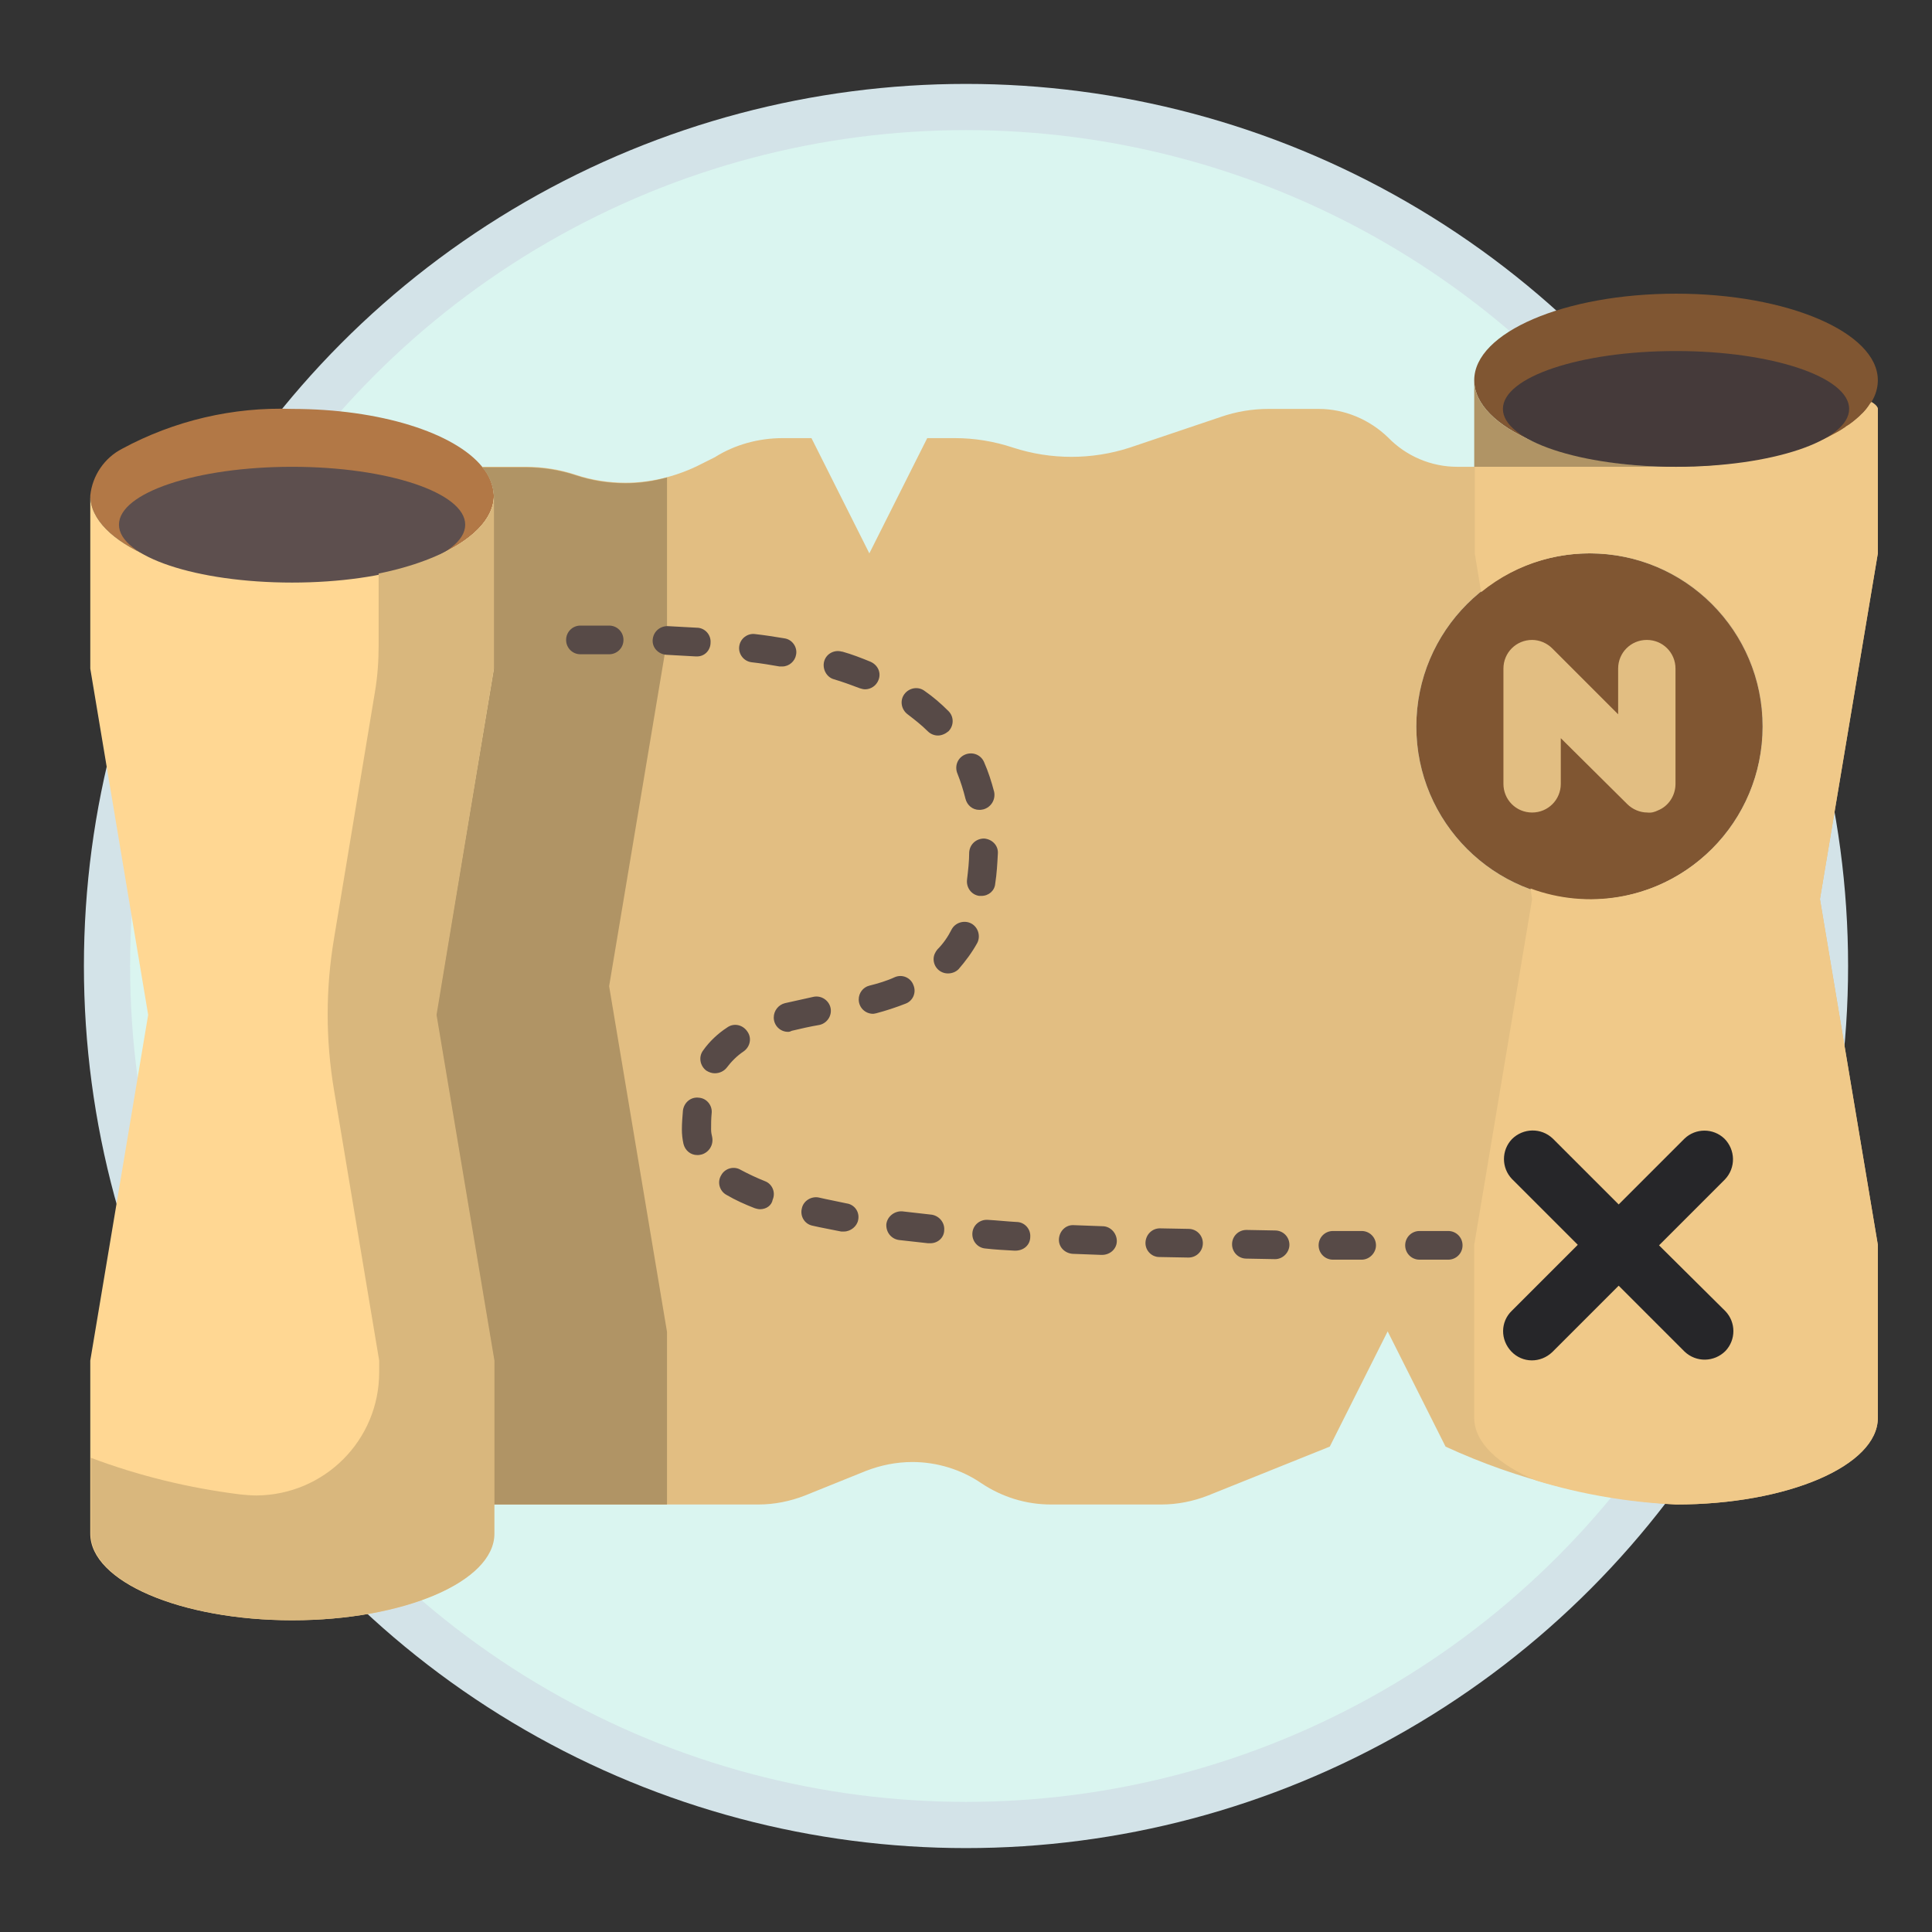
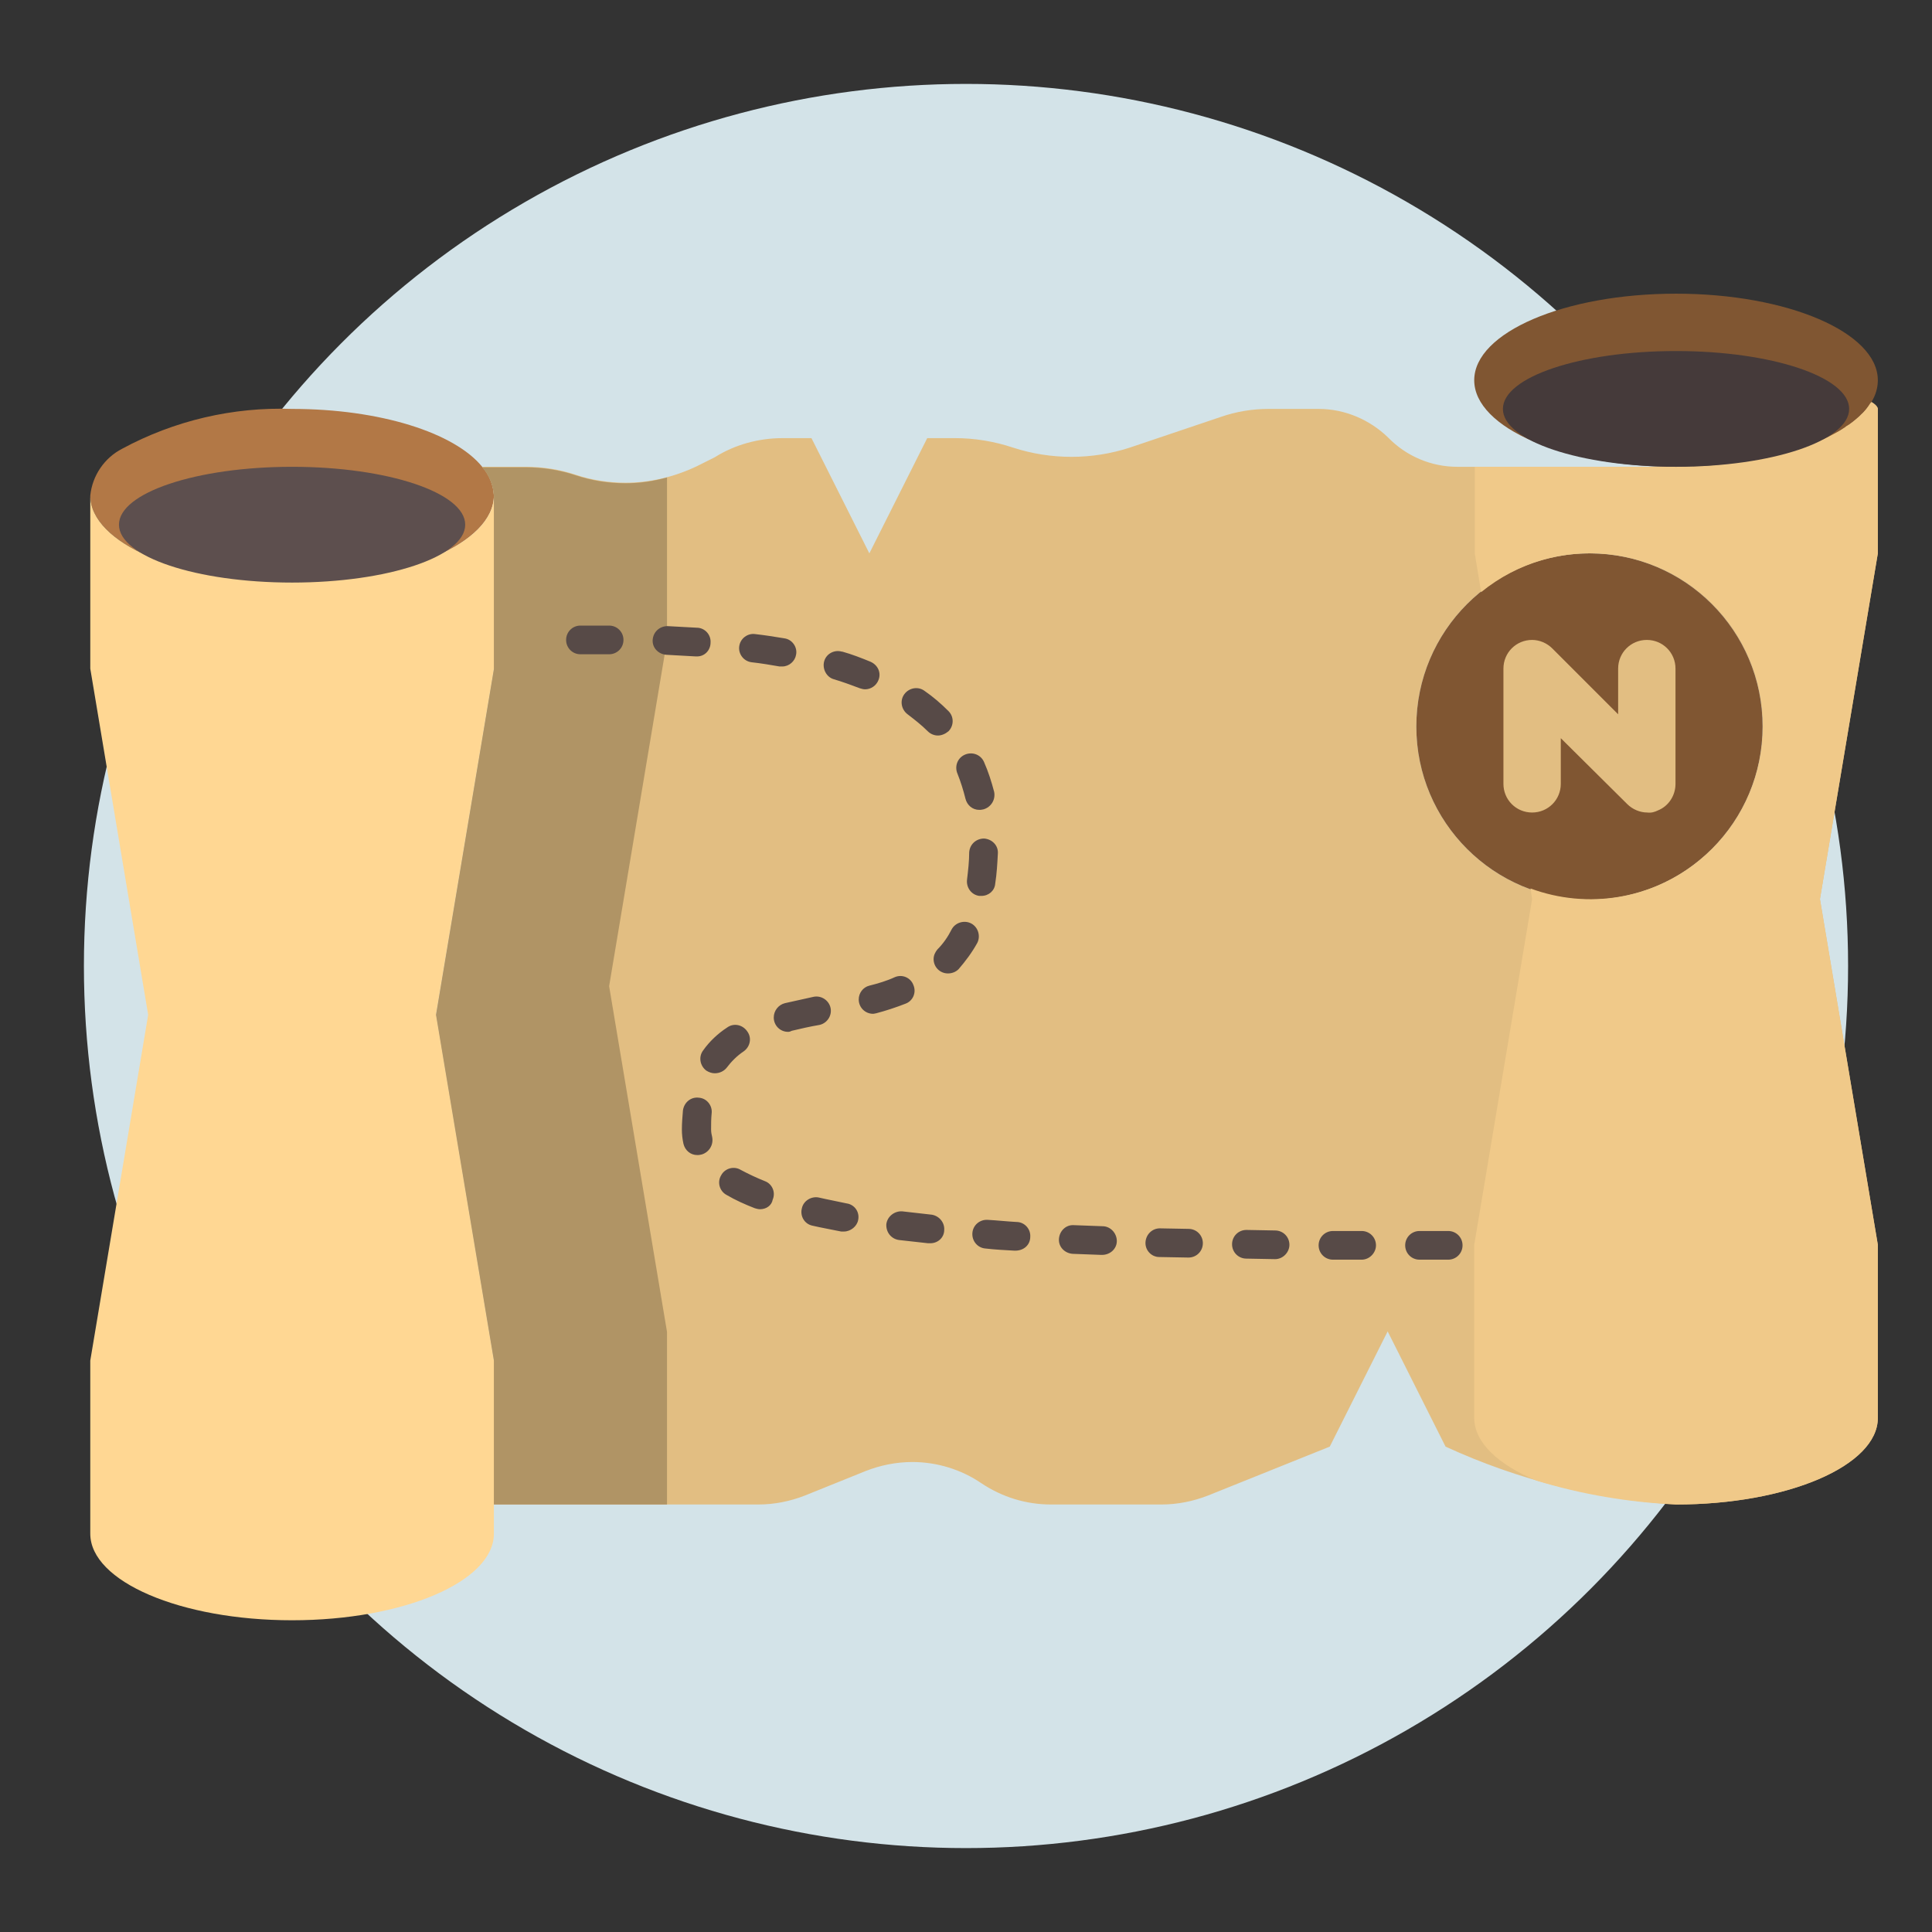
<svg xmlns="http://www.w3.org/2000/svg" id="Capa_1" x="0px" y="0px" width="363.8px" height="363.8px" viewBox="0 0 363.8 363.8" style="enable-background:new 0 0 363.8 363.8;" xml:space="preserve">
  <rect x="0" y="0" width="363.8" height="363.8" fill="#333333" stroke="none" />
  <style type="text/css">
	.st0{fill:#D3E3E8;}
	.st1{fill:#DAF5F0;}
	.st2{fill:#B27846;}
	.st3{fill:#805632;}
	.st4{fill:#E2BE82;}
	.st5{fill:#FFD793;}
	.st6{fill:#B09465;}
	.st7{fill:#F0C989;}
	.st8{fill:#5D4F4E;}
	.st9{fill:#453A3A;}
	.st10{fill:#D9B77D;}
	.st11{fill:#574A47;}
	.st12{fill:#262629;}
</style>
  <circle class="st0" cx="181.9" cy="181.9" r="166.1" />
-   <circle class="st1" cx="181.9" cy="181.9" r="157.4" />
  <g id="_19-treasure_map">
    <path class="st2" d="M55,77c16.6,0,30.6,4.5,35.8,10.9c1.3,1.5,2.1,3.4,2.2,5.4c0,9-17,16.3-38,16.3s-38-7.3-38-16.3   c0.4-3.8,2.7-7.1,6-8.8C32.8,79.2,43.9,76.6,55,77z" />
    <path class="st3" d="M315.6,55.3c21,0,38,7.3,38,16.3c0,1.4-0.4,2.8-1.2,4.1c-4.2,7.1-19.1,12.2-36.8,12.2c-21,0-38-7.3-38-16.3   S294.6,55.3,315.6,55.3z" />
    <path class="st4" d="M299.3,104.2c-18,0-32.6,14.6-32.6,32.6s14.6,32.6,32.6,32.6s32.6-14.6,32.6-32.6S317.3,104.2,299.3,104.2z    M274.4,87.9h41.2c17.8,0,32.6-5.2,36.8-12.2c1.1,0.7,1.2,1.2,1.2,1.4v27.1l-10.9,65.1l10.9,65.1v32.6c0,9-17,16.3-38,16.3   c-15-0.9-29.7-4.6-43.4-10.9l-10.9-21.7l-10.9,21.7l-22.9,9.2c-2.8,1.1-5.8,1.7-8.8,1.7h-20.8c-4.7,0-9.2-1.4-13.1-4   c-3.8-2.6-8.4-4-13-4c-3,0-6,0.6-8.8,1.7l-11.4,4.6c-2.8,1.1-5.8,1.7-8.8,1.7H93v-27.1l-10.9-65.1L93,125.9V93.3   c-0.1-2-0.8-3.9-2.2-5.4h8.2c3.2,0,6.4,0.5,9.4,1.5c3,1,6.2,1.5,9.4,1.5c4.6,0,9.2-1.1,13.4-3.1l3.4-1.7c3.8-2.4,8.3-3.6,12.8-3.6   h5.4l10.9,21.7l10.9-21.7h5.2c3.7,0,7.4,0.6,11,1.8c7.1,2.3,14.8,2.3,21.9,0l17.2-5.8c2.9-1,5.9-1.5,9-1.5h9.4   c4.9,0,9.6,2,13.1,5.4C264.8,85.9,269.5,87.9,274.4,87.9L274.4,87.9z" />
    <path class="st5" d="M93,93.3v32.6l-10.9,65.1L93,256.2v32.6c0,9-17,16.3-38,16.3s-38-7.3-38-16.3v-32.6l10.9-65.1L17,125.9V93.3   c0,9,17,16.3,38,16.3S93,102.3,93,93.3z" />
    <circle class="st3" cx="299.3" cy="136.8" r="32.6" />
-     <path class="st6" d="M277.6,71.6v16.3h38C294.6,87.9,277.6,80.6,277.6,71.6z" />
    <path class="st6" d="M125.6,250.8l-10.9-65.1l10.9-65.1V89.9c-2.5,0.7-5.1,1.1-7.8,1.1c-3.2,0-6.4-0.5-9.4-1.5   c-3-1-6.2-1.5-9.4-1.5h-8.2c1.3,1.5,2.1,3.4,2.2,5.4v32.6l-10.9,65.1L93,256.2v27.1h32.6V250.8z" />
    <path class="st7" d="M352.4,75.7c0,0.1-0.1,0.1-0.2,0.2c-0.5,0.8-1.1,1.6-1.8,2.2c-0.1,0.1-0.2,0.2-0.3,0.3   c-0.8,0.7-1.6,1.4-2.5,1.9c-0.1,0.1-0.2,0.2-0.4,0.3c-1,0.7-2.1,1.2-3.2,1.8l-0.9,0.4c-1.2,0.5-2.4,1-3.7,1.5   c-0.3,0.1-0.7,0.2-1,0.3c-1.2,0.4-2.6,0.8-3.9,1.1c-0.2,0.1-0.5,0.1-0.7,0.2c-1.5,0.4-3.2,0.7-4.8,0.9l-1.2,0.2   c-1.7,0.2-3.4,0.4-5.2,0.6l-1.1,0.1c-1.9,0.1-3.9,0.2-5.8,0.2h-38v16.3l1.2,7.3c14-11.4,34.5-9.2,45.8,4.7s9.2,34.5-4.7,45.8   c-8.9,7.3-21,9.3-31.8,5.3l0.3,2l-10.9,65.1v32.6c0,4.6,4.5,8.8,11.7,11.8c8.5,2.6,17.4,4.1,26.3,4.5c21,0,38-7.3,38-16.3v-32.6   l-10.9-65.1l10.9-65.1V77C353.6,76.9,353.6,76.4,352.4,75.7L352.4,75.7z" />
    <ellipse class="st8" cx="55" cy="98.8" rx="32.6" ry="10.9" />
    <ellipse class="st9" cx="315.6" cy="77" rx="32.6" ry="10.9" />
-     <path class="st10" d="M93,93.3c0,6.5-8.9,12.1-21.7,14.7v13.4c0,3-0.2,6-0.7,8.9l-7.7,46.4c-1.6,9.5-1.6,19.1,0,28.6l8.5,50.9v2.2   c0,12.8-10.3,23.1-23.1,23.2c-1,0-2.1-0.1-3.1-0.2c-9.6-1.2-19.1-3.5-28.1-6.9v14.3c0,9,17,16.3,38,16.3s38-7.3,38-16.3v-32.6   l-10.9-65.1L93,125.9L93,93.3z" />
    <path class="st11" d="M272.7,237.2h-5.4c-1.5,0-2.7-1.2-2.7-2.7c0-1.5,1.2-2.7,2.7-2.7h5.4c1.5,0,2.7,1.2,2.7,2.7   C275.4,236,274.2,237.2,272.7,237.2z M256.4,237.2H251c-1.5,0-2.7-1.2-2.7-2.7c0-1.5,1.2-2.7,2.7-2.7h5.4c1.5,0,2.7,1.2,2.7,2.7   C259.1,235.9,257.9,237.2,256.4,237.2z M240.1,237.1l-5.4-0.1c-1.5,0-2.7-1.2-2.7-2.7c0-1.5,1.2-2.7,2.7-2.7h0l5.4,0.1   c1.5,0,2.7,1.2,2.7,2.7C242.8,235.8,241.6,237.1,240.1,237.1L240.1,237.1z M223.8,236.8L223.8,236.8l-5.5-0.1   c-1.5,0-2.7-1.3-2.6-2.8c0,0,0,0,0,0c0.1-1.5,1.3-2.6,2.7-2.6l5.4,0.1c1.5,0,2.7,1.2,2.7,2.7C226.5,235.6,225.3,236.8,223.8,236.8   L223.8,236.8z M207.5,236.3h-0.1l-5.4-0.2c-1.5-0.1-2.7-1.3-2.6-2.8c0.1-1.5,1.3-2.7,2.8-2.6l5.4,0.2c1.5,0,2.7,1.3,2.7,2.8   C210.3,235.1,209.1,236.3,207.5,236.3L207.5,236.3z M191.2,235.5h-0.2c-1.8-0.1-3.7-0.2-5.4-0.4c-1.5-0.1-2.6-1.4-2.5-2.9   c0.1-1.5,1.4-2.6,2.9-2.5c1.8,0.1,3.6,0.3,5.4,0.4c1.5,0,2.7,1.3,2.6,2.8C194,234.4,192.8,235.5,191.2,235.5L191.2,235.5z    M175,234.1c-0.1,0-0.2,0-0.3,0c-1.9-0.2-3.7-0.4-5.4-0.6c-1.5-0.2-2.5-1.5-2.4-3c0.2-1.5,1.6-2.5,3-2.4c1.7,0.2,3.5,0.4,5.3,0.6   c1.5,0.1,2.7,1.4,2.6,2.9C177.8,233.1,176.5,234.2,175,234.1L175,234.1z M158.9,231.9c-0.2,0-0.3,0-0.5,0c-1.9-0.4-3.7-0.7-5.4-1.1   c-1.5-0.3-2.4-1.8-2-3.3c0.3-1.4,1.8-2.3,3.2-2c1.7,0.4,3.4,0.7,5.2,1.1c1.5,0.2,2.5,1.6,2.2,3.1   C161.4,230.9,160.2,231.9,158.9,231.9L158.9,231.9z M143.1,227.7c-0.3,0-0.7-0.1-1-0.2c-1.8-0.7-3.6-1.5-5.3-2.5   c-1.3-0.7-1.8-2.4-1-3.7c0.7-1.3,2.4-1.8,3.7-1l0,0c1.5,0.8,3,1.5,4.5,2.1c1.4,0.5,2.1,2.1,1.5,3.5   C145.3,227,144.3,227.7,143.1,227.7L143.1,227.7z M131.3,217.5c-1.3,0-2.3-0.9-2.6-2.1c-0.2-0.9-0.3-1.8-0.3-2.7   c0-1.2,0.1-2.4,0.2-3.6c0.2-1.5,1.5-2.6,3-2.4c1.5,0.1,2.6,1.5,2.4,3c-0.1,1-0.1,2-0.1,3c0,0.5,0.1,1,0.2,1.4   c0.3,1.5-0.6,2.9-2,3.3C131.7,217.5,131.5,217.5,131.3,217.5L131.3,217.5z M134.6,202.1c-0.6,0-1.1-0.2-1.6-0.5   c-1.2-0.9-1.5-2.6-0.6-3.8c0,0,0,0,0,0c1.2-1.7,2.8-3.2,4.5-4.3c1.2-0.9,2.9-0.6,3.8,0.7c0.9,1.2,0.6,2.9-0.7,3.8l0,0   c-1.2,0.8-2.3,1.9-3.2,3.1C136.3,201.7,135.5,202.1,134.6,202.1L134.6,202.1z M148.4,194.3c-1.5,0-2.7-1.2-2.7-2.7   c0-1.3,0.9-2.4,2.1-2.7c1.8-0.4,3.6-0.8,5.4-1.2c1.5-0.3,2.9,0.7,3.2,2.1c0.3,1.5-0.7,2.9-2.1,3.2c-1.8,0.3-3.5,0.7-5.2,1.1   C148.9,194.2,148.7,194.3,148.4,194.3z M164.4,190.9c-1.5,0-2.7-1.2-2.7-2.7c0-1.2,0.8-2.3,2-2.6c1.6-0.4,3.3-0.9,4.8-1.6   c1.4-0.6,3,0.1,3.5,1.5c0.6,1.4-0.1,3-1.5,3.5c-1.8,0.7-3.6,1.3-5.5,1.8C164.9,190.8,164.6,190.9,164.4,190.9L164.4,190.9z    M178.5,183.3c-1.5,0-2.7-1.2-2.7-2.7c0-0.7,0.3-1.3,0.7-1.8c1.1-1.1,2-2.4,2.7-3.8c0.7-1.3,2.4-1.8,3.7-1.1   c1.3,0.7,1.8,2.4,1.1,3.7l0,0c-1,1.8-2.2,3.4-3.5,4.9C180,183,179.3,183.3,178.5,183.3L178.5,183.3z M184.8,168.7   c-0.1,0-0.3,0-0.4,0c-1.5-0.2-2.5-1.6-2.3-3.1c0.2-1.7,0.4-3.4,0.4-5.1c0.1-1.5,1.3-2.6,2.8-2.6c1.5,0.1,2.7,1.3,2.6,2.8   c-0.1,1.9-0.2,3.8-0.5,5.7C187.3,167.7,186.2,168.7,184.8,168.7L184.8,168.7z M184.4,152.5c-1.3,0-2.3-0.9-2.6-2.1   c-0.4-1.6-0.9-3.2-1.5-4.7c-0.6-1.4,0-3,1.4-3.6c1.4-0.6,3,0,3.6,1.4l0,0c0.8,1.8,1.4,3.7,1.9,5.6c0.3,1.5-0.6,2.9-2,3.3   C184.8,152.5,184.6,152.5,184.4,152.5L184.4,152.5z M176.6,138.5c-0.7,0-1.4-0.3-1.9-0.8c-1.2-1.2-2.5-2.2-3.8-3.2   c-1.2-0.9-1.5-2.6-0.6-3.8c0.9-1.2,2.6-1.5,3.8-0.6c1.6,1.1,3.1,2.4,4.5,3.8c1.1,1.1,1,2.8,0,3.8   C178,138.2,177.3,138.5,176.6,138.5L176.6,138.5z M162.9,129.8c-0.3,0-0.7-0.1-1-0.2c-1.6-0.6-3.2-1.2-4.9-1.7   c-1.4-0.4-2.2-2-1.8-3.4c0.4-1.4,1.9-2.2,3.3-1.8c0,0,0,0,0.1,0c1.8,0.5,3.6,1.2,5.3,1.9c1.4,0.6,2.1,2.1,1.5,3.5   C165,129.1,164,129.8,162.9,129.8L162.9,129.8z M147.3,125.5c-0.2,0-0.3,0-0.5,0c-1.7-0.3-3.5-0.6-5.3-0.8c-1.5-0.2-2.5-1.6-2.3-3   c0.2-1.5,1.6-2.5,3-2.3l0,0c1.8,0.2,3.7,0.5,5.5,0.8c1.5,0.2,2.5,1.7,2.2,3.1C149.7,124.5,148.6,125.5,147.3,125.5z M131.1,123.6   h-0.2c-1.8-0.1-3.6-0.2-5.4-0.3c-1.5-0.1-2.7-1.3-2.6-2.8c0,0,0,0,0,0c0.1-1.5,1.3-2.6,2.8-2.6c1.8,0.1,3.6,0.2,5.5,0.3   c1.5,0,2.7,1.3,2.6,2.8C133.8,122.5,132.6,123.7,131.1,123.6L131.1,123.6z M114.7,123.2h-5.4c-1.5,0-2.7-1.2-2.7-2.7   s1.2-2.7,2.7-2.7h5.4c1.5,0,2.7,1.2,2.7,2.7S116.2,123.2,114.7,123.2z" />
-     <path class="st12" d="M312.4,234.5l12.4-12.4c2.1-2.2,2-5.6-0.1-7.7c-2.1-2-5.4-2-7.5,0l-12.4,12.4l-12.4-12.4   c-2.2-2.1-5.6-2-7.7,0.1c-2,2.1-2,5.4,0,7.5l12.4,12.4l-12.4,12.4c-2.2,2.1-2.2,5.5-0.1,7.7s5.5,2.2,7.7,0.1c0,0,0.1-0.1,0.1-0.1   l12.4-12.4l12.4,12.4c2.2,2.1,5.6,2,7.7-0.1c2-2.1,2-5.4,0-7.5L312.4,234.5z" />
    <path class="st4" d="M310.2,153c-1.4,0-2.8-0.6-3.8-1.6L293.9,139v8.6c0,3-2.4,5.4-5.4,5.4c-3,0-5.4-2.4-5.4-5.4v-21.7   c0-3,2.4-5.4,5.4-5.4c1.4,0,2.8,0.6,3.8,1.6l12.4,12.4v-8.6c0-3,2.4-5.4,5.4-5.4c3,0,5.4,2.4,5.4,5.4v21.7c0,2.2-1.3,4.2-3.3,5   C311.6,152.9,310.9,153.1,310.2,153z" />
  </g>
</svg>